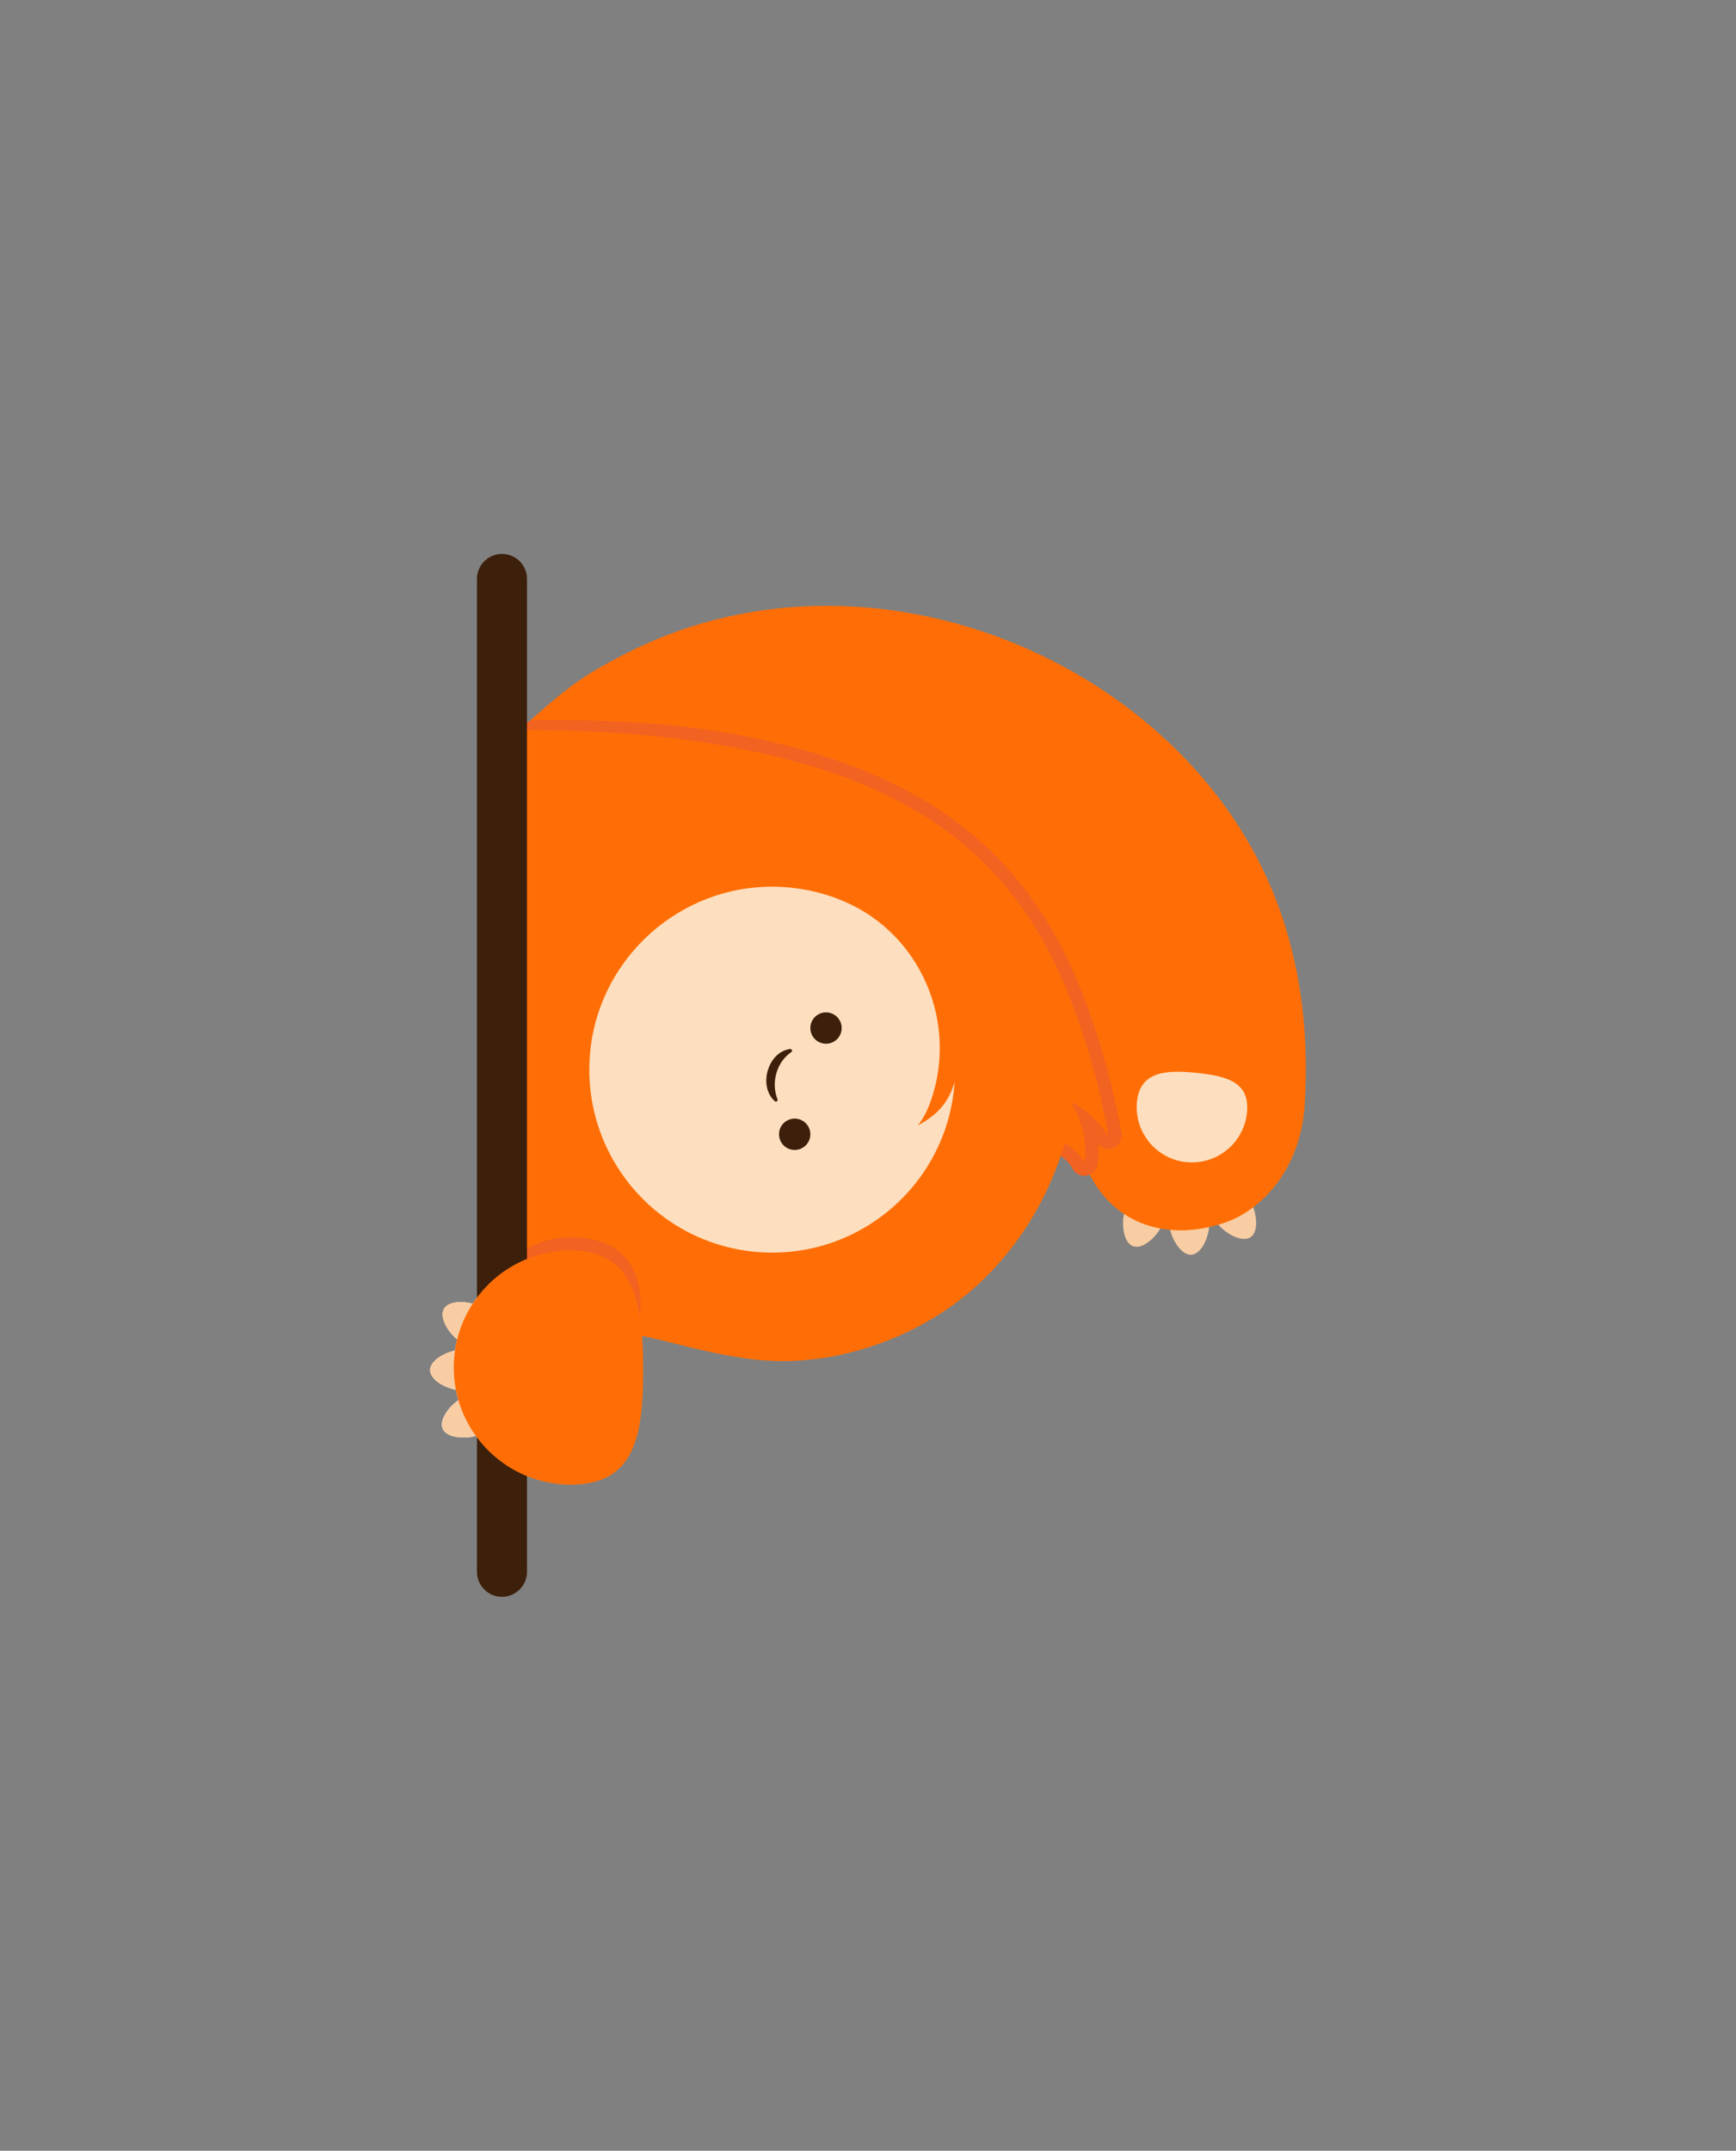
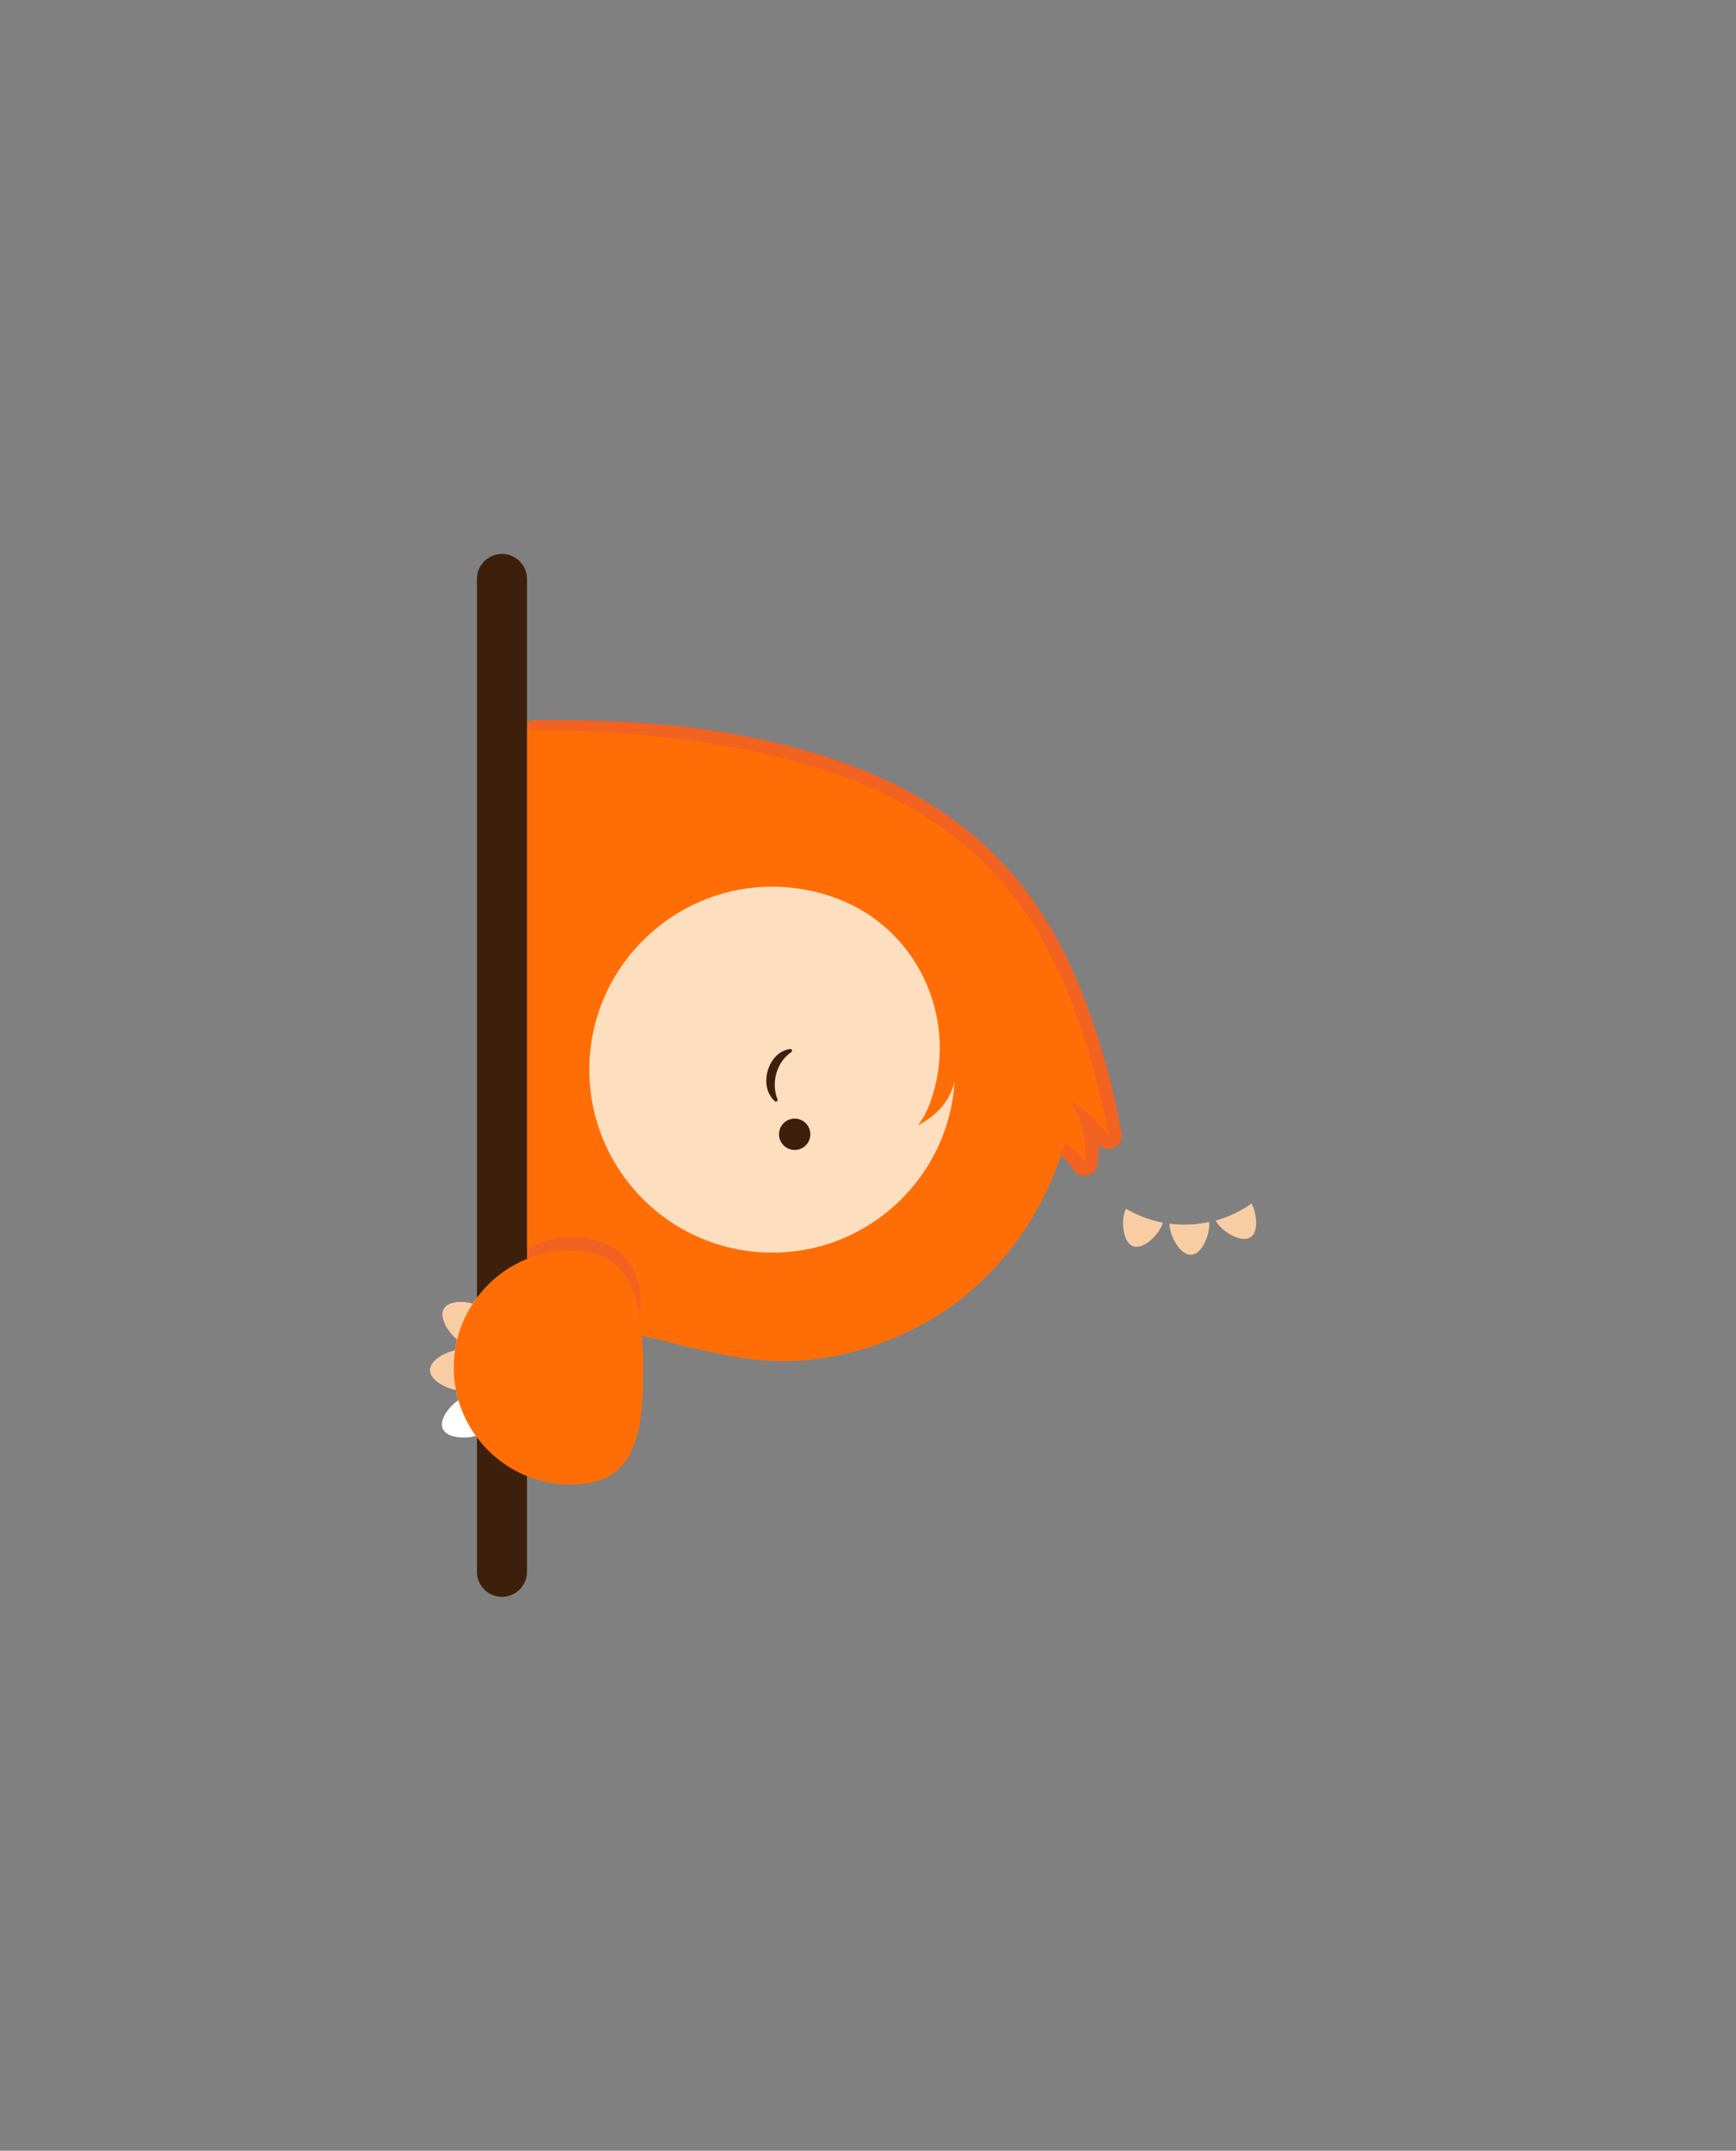
<svg xmlns="http://www.w3.org/2000/svg" id="Layer_1" data-name="Layer 1" viewBox="0 0 326.87 404.75">
  <rect x="0" y="0" width="326.87" height="404.75" fill="#808080" stroke="none" />
  <defs>
    <style>
      .cls-1 {
        fill: none;
        stroke: #f26221;
        stroke-width: 5px;
      }

      .cls-1, .cls-2 {
        stroke-linecap: round;
        stroke-linejoin: round;
      }

      .cls-3 {
        fill: #f8cda4;
      }

      .cls-4 {
        fill: #fddfbf;
      }

      .cls-2 {
        stroke: #3d200b;
        stroke-width: .45px;
      }

      .cls-2, .cls-5 {
        fill: #3d200b;
      }

      .cls-6 {
        fill: #fff;
      }

      .cls-7 {
        fill: #ff6e06;
      }
    </style>
  </defs>
  <g>
    <g>
      <path class="cls-3" d="M227.68,230.21c.02.29.01.61-.04.95-.24,2.08-1.54,4.85-3.31,4.97-1.82.12-3.53-2.61-3.99-4.67-.07-.28-.1-.52-.12-.76,0-.14,0-.28,0-.42,1.4.19,2.84.23,4.3.13,1.07-.07,2.11-.22,3.13-.44.01.07.02.15.03.23Z" />
      <path class="cls-3" d="M218.95,230.08c-.04.14-.08.28-.13.41-.08.22-.18.43-.32.66-1.01,1.85-3.44,4.01-5.17,3.37-1.77-.66-2.16-4.04-1.68-6.09.05-.19.11-.38.16-.54.05-.14.12-.29.2-.42,2.12,1.25,4.45,2.14,6.93,2.62Z" />
      <path class="cls-3" d="M235.47,232.82c-1.55,1.04-4.51-.57-5.89-2.16-.15-.16-.28-.32-.38-.48-.11-.16-.2-.33-.27-.5,2.45-.67,4.72-1.77,6.73-3.2.14.26.27.56.37.88.68,1.92.79,4.56-.56,5.47Z" />
    </g>
-     <path class="cls-7" d="M230.78,230.03c-11.63,4.04-22.37-.13-26.6-11.26.53-3.41-.27-7.86-2.54-11.34,2.49,1,5.38,3.82,7.08,6.28-.94-5.19-2.23-10.82-4.01-16.54-7.13-23.11-19.16-44.12-54.92-53.86-15.55-4.23-32.51-5.98-51.95-5.94,8.03-7.17,11.07-9.97,20.92-14.84,46.78-23.19,106.52,3.52,122.37,49.16,4.17,12.02,5.28,24.3,4.53,36.23-.77,12.2-8.18,19.78-14.88,22.11Z" />
    <path class="cls-1" d="M100.77,137.98c19.44-.04,33.47,1.11,49.02,5.34,35.75,9.74,47.78,30.75,54.92,53.86,1.78,5.72,3.06,11.35,4.01,16.54-1.7-2.47-4.59-5.29-7.08-6.28,2.27,3.49,3.07,7.93,2.54,11.34-.55-1.01-1.26-1.82-1.91-2.41-.96-.86-1.77-1.29-1.77-1.29" />
    <path class="cls-7" d="M201.63,207.43c2.27,3.49,3.07,7.93,2.54,11.34-.21-.38-.43-.73-.67-1.05-.2-.27-.41-.53-.62-.75-.21-.22-.41-.42-.61-.6-.96-.87-1.77-1.3-1.77-1.3-4.22,14.34-12.69,24.51-21.29,30.68-9.71,6.96-23.45,11.58-36.76,10.13-8.23-.89-14.93-3.09-21.55-4.5-1.09-.23-2.17-.44-3.26-.61-5.78-.96-11.67-1.04-18.64,1.13-2.66.82-5.47,1.97-8.49,3.52-.16.08-.32.17-.48.26-1.13.59-2.21,1.23-3.24,1.91-.45.29-.89.58-1.32.89-.88.62-1.73,1.27-2.55,1.94-1.1-.68-1.93-1.58-1.93-2.58,0-1.76,2.6-3.24,4.68-3.67.1-.72.24-1.42.41-2.11-1.67-1.34-3.41-4.14-2.48-5.75.82-1.41,3.43-1.5,5.41-.97.31-.49.65-.97,1.02-1.43v-106.37c2.57-.08,5.17-.13,7.81-.16h1.16c13.83.02,26.39.96,38.09,3.09.41.07.82.15,1.24.22.06.01.12.02.17.03.84.16,1.66.33,2.49.5.99.2,1.98.42,2.97.64l.15.03c.93.22,1.86.44,2.78.67.97.25,1.94.5,2.9.76,16.76,4.57,28.31,11.61,36.58,20.17.55.58,1.09,1.16,1.61,1.74.78.88,1.54,1.77,2.26,2.68.48.6.95,1.21,1.41,1.82.46.62.9,1.24,1.33,1.87.22.31.43.63.64.94.42.64.83,1.27,1.23,1.92.4.64.78,1.29,1.16,1.94.56.98,1.1,1.97,1.62,2.97.35.67.69,1.34,1.01,2.02.49,1.01.96,2.03,1.41,3.06.31.69.6,1.38.88,2.07,1.43,3.48,2.66,7.04,3.78,10.65.44,1.43.85,2.86,1.24,4.27.38,1.42.74,2.82,1.07,4.21.66,2.77,1.22,5.47,1.69,8.06-1.7-2.46-4.58-5.28-7.08-6.28Z" />
-     <path class="cls-4" d="M223.33,218.7c-5.71-.61-9.85-5.73-9.24-11.45s5.66-5.94,11.38-5.33c5.71.61,9.92,1.82,9.31,7.53-.61,5.71-5.73,9.85-11.45,9.24Z" />
    <path class="cls-4" d="M111.19,197.31c2-17.37,17.04-30.65,34.53-30.44,4.77.06,9.28,1.05,13.36,2.83,14.37,6.22,21.39,22.86,16.13,37.6-.64,1.79-1.44,3.34-2.4,4.49,3.83-2.02,5.86-4.46,6.94-8.21-1.29,19.29-18.14,33.67-37.3,32.02-19.28-1.66-33.49-18.91-31.25-38.28Z" />
    <g>
      <circle class="cls-5" cx="149.63" cy="213.46" r="2.95" />
-       <circle class="cls-5" cx="155.53" cy="193.47" r="2.95" />
      <path class="cls-5" d="M148.97,198.01c-2.77,1.88-3.81,5.77-2.58,8.85.15.3-.25.6-.49.38-3.19-2.78-1.36-9.29,2.89-9.83.33-.03.47.44.19.6h0Z" />
    </g>
    <path class="cls-1" d="M117.37,252.32c1.34-7,2.28-17-9.89-17-3.78,0-8.73,1.48-10.44,6.28" />
  </g>
  <path class="cls-6" d="M99,108.95v186.85c0,2.47-2.01,4.48-4.48,4.48s-4.49-2.01-4.49-4.48v-25c-.15-.19-.3-.38-.44-.58-2.06.6-5.44.4-6.22-1.32-.75-1.67,1.17-4.21,2.94-5.4-.18-.64-.34-1.29-.47-1.96-.95-.16-2.02-.57-2.92-1.12-1.1-.68-1.93-1.58-1.93-2.58,0-1.76,2.6-3.24,4.68-3.67.1-.72.24-1.42.41-2.11-1.67-1.34-3.41-4.14-2.48-5.75.82-1.41,3.43-1.5,5.41-.97.31-.49.65-.97,1.02-1.43V108.95c0-2.47,2.01-4.48,4.49-4.48,1.24,0,2.36.5,3.17,1.31s1.31,1.93,1.31,3.17Z" />
  <path class="cls-2" d="M99,108.95v186.85c0,2.47-2.01,4.48-4.48,4.48s-4.49-2.01-4.49-4.48V108.95c0-2.47,2.01-4.48,4.49-4.48,1.24,0,2.36.5,3.17,1.31s1.31,1.93,1.31,3.17Z" />
  <g>
    <path class="cls-3" d="M87.2,261.61c-.14.02-.28.03-.42.03-.29,0-.61-.03-.94-.1-.95-.16-2.02-.57-2.92-1.12-1.1-.68-1.93-1.58-1.93-2.58,0-1.76,2.6-3.24,4.68-3.67.4-.09.77-.13,1.11-.13.08,0,.16,0,.23.01-.15,1.05-.23,2.12-.23,3.21,0,.11,0,.22.01.33.01,1.37.15,2.72.41,4.02Z" />
-     <path class="cls-3" d="M90.62,269.76c-.13.09-.27.17-.41.23-.06.03-.12.05-.18.07-.13.06-.28.11-.44.16-2.06.6-5.44.4-6.22-1.32-.75-1.67,1.17-4.21,2.94-5.4.27-.18.53-.33.78-.44.14-.06.27-.11.41-.16.56,2.12,1.41,4.12,2.53,5.94.19.31.39.62.59.92Z" />
    <path class="cls-3" d="M90.03,245.69c-1.32,2.14-2.28,4.52-2.79,7.05-.19-.06-.36-.14-.53-.24-.21-.12-.42-.27-.63-.44-1.67-1.34-3.41-4.14-2.48-5.75.82-1.41,3.43-1.5,5.41-.97.37.09.71.21,1.02.35Z" />
    <path class="cls-7" d="M121.1,257.84c0,12.17-1.45,21.55-13.62,21.55-3,0-5.87-.6-8.48-1.69-3.56-1.49-6.65-3.88-8.97-6.9-.15-.19-.3-.38-.44-.58-1.45-2.01-2.57-4.28-3.28-6.72-.18-.64-.34-1.29-.47-1.96-.19-1-.32-2.02-.37-3.06-.02-.37-.03-.75-.03-1.13,0-1.08.08-2.14.23-3.18.1-.72.24-1.42.41-2.11.6-2.43,1.6-4.69,2.93-6.72.31-.49.65-.97,1.02-1.43,2.31-3.02,5.4-5.41,8.97-6.9,2.4-1,5.02-1.59,7.76-1.67.24-.02.48-.02.72-.02.37,0,.72.01,1.07.03.04,0,.09,0,.13.01.27.01.54.03.8.07.08,0,.16.01.24.02.31.04.61.08.91.14.32.05.63.12.93.2.17.04.34.09.5.15.05,0,.11.02.16.05.19.06.37.12.54.19,5.72,2.08,7.59,7.93,8.14,15.2.15,2.06.2,4.23.2,6.46Z" />
  </g>
</svg>